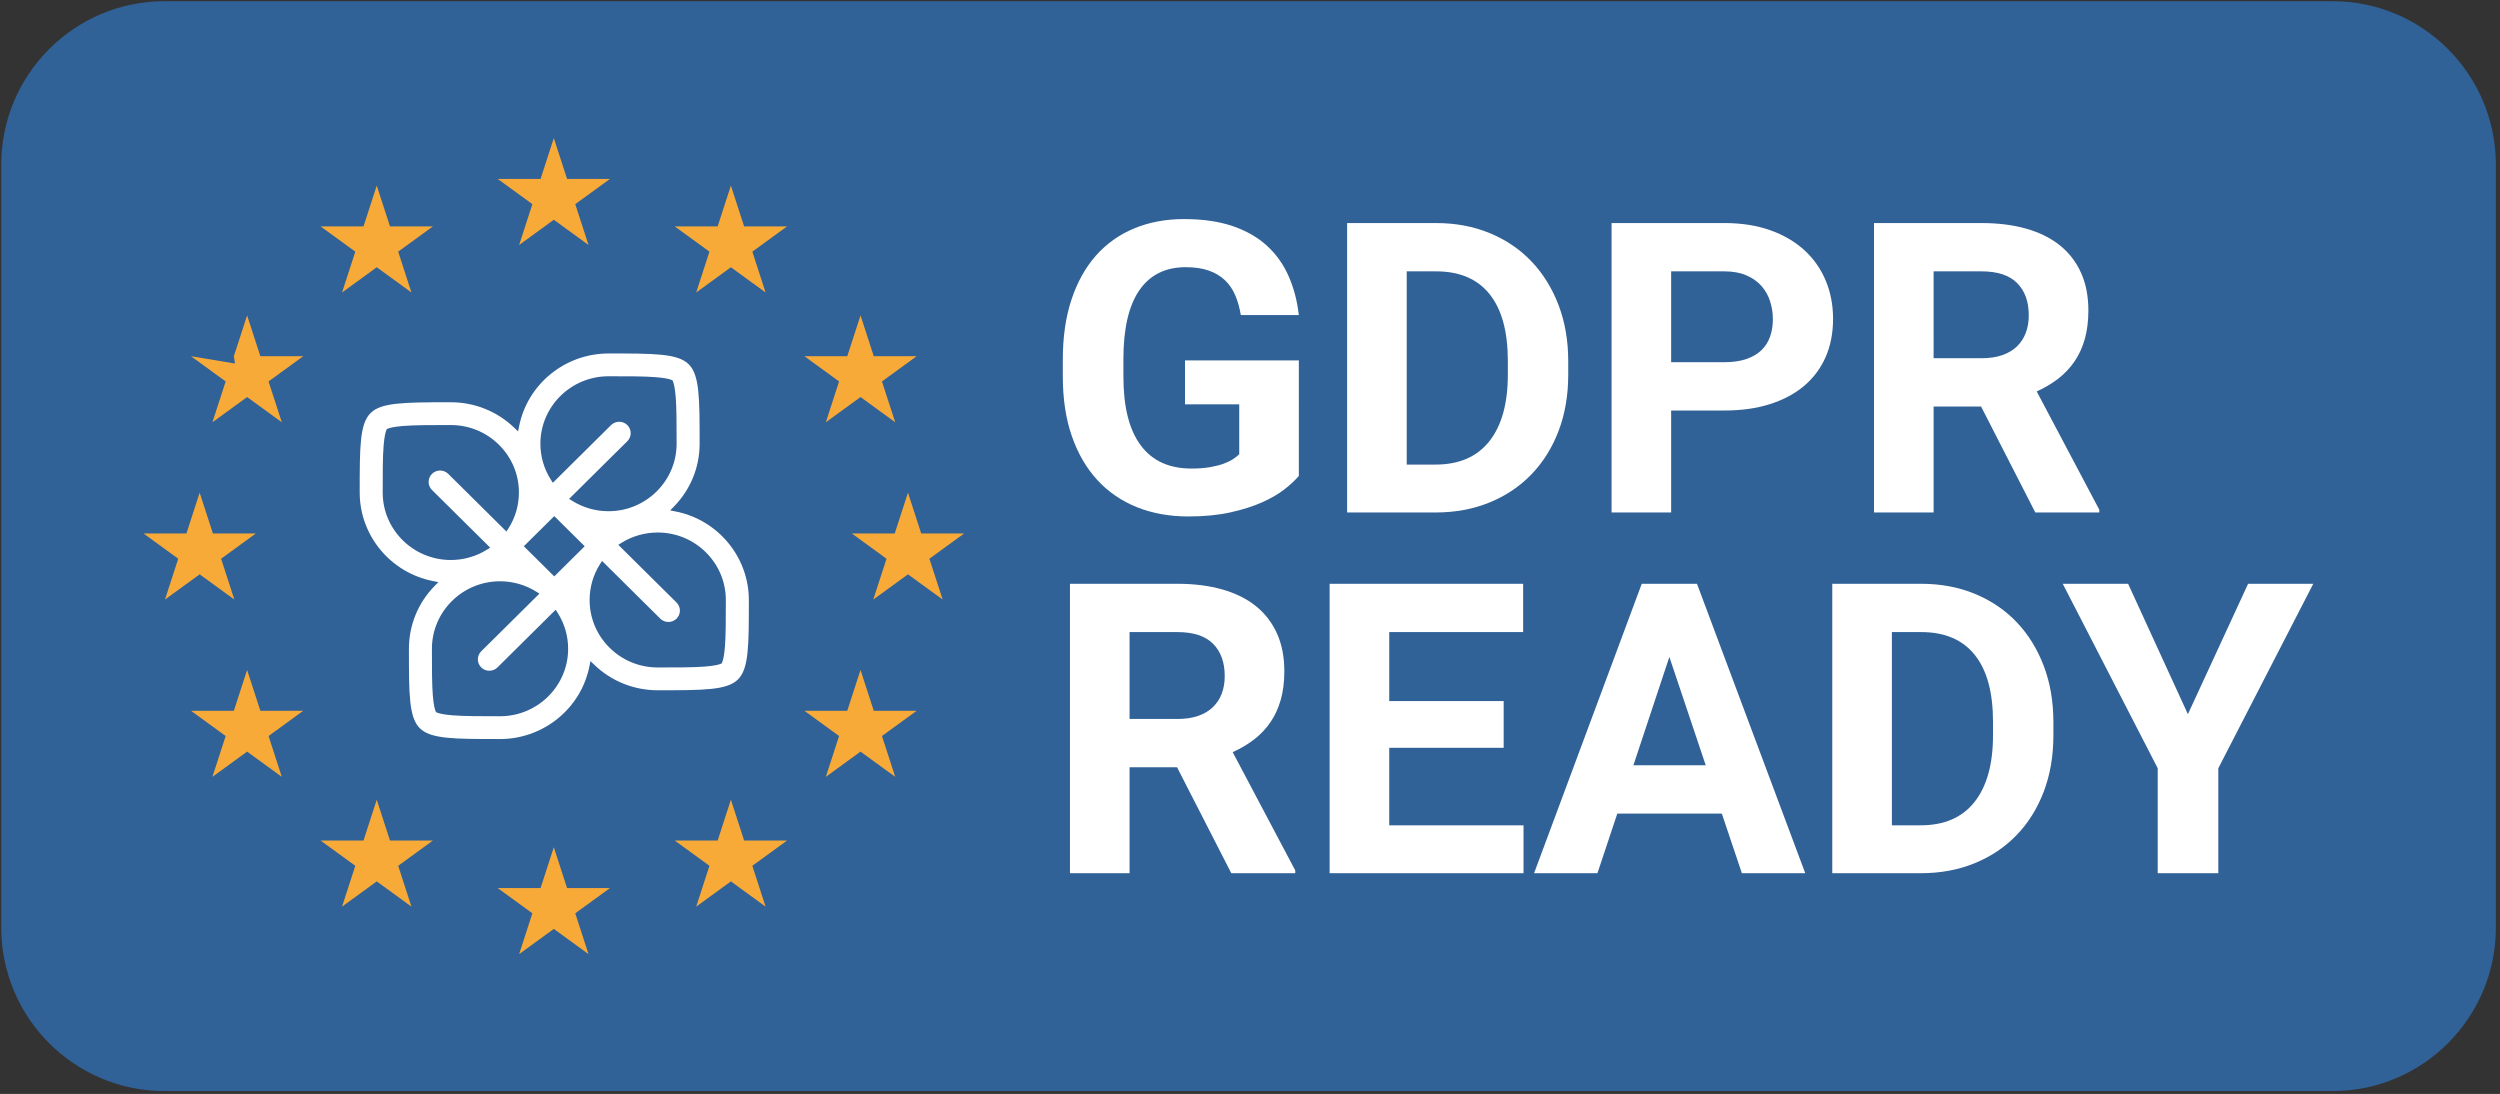
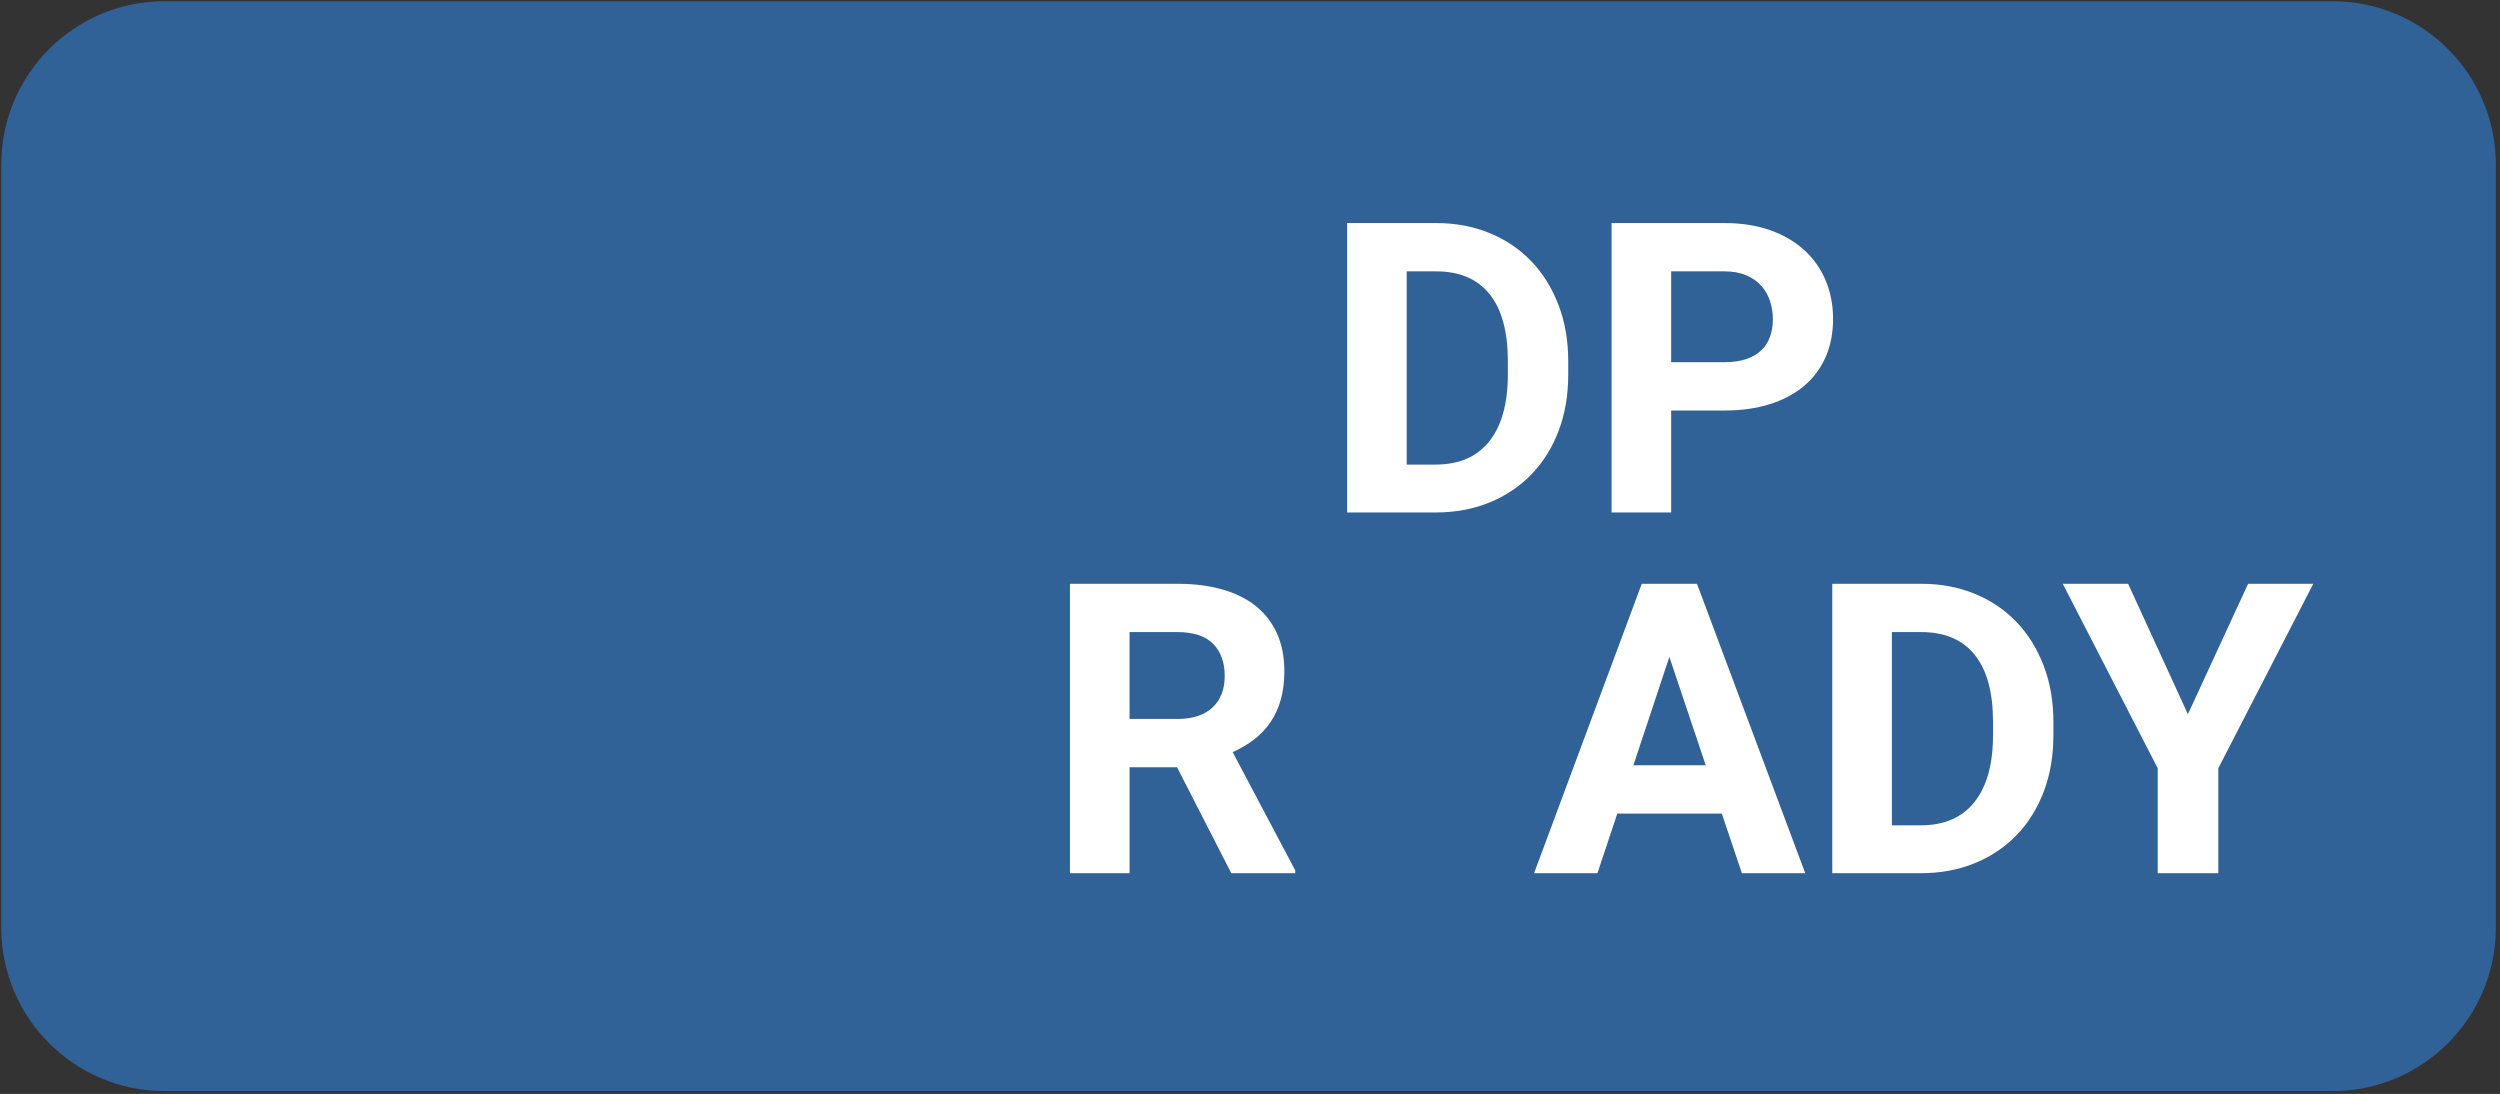
<svg xmlns="http://www.w3.org/2000/svg" clip-rule="evenodd" fill-rule="evenodd" stroke-linejoin="round" stroke-miterlimit="1.414" viewBox="0 0 809 354">
  <rect x="0" y="0" width="809" height="354" fill="#333333" stroke="none" />
  <g transform="scale(.709 .48)">
    <path d="m0 0h1140v736.518h-1140z" fill="none" />
    <path d="m873.437 94.353c0-28.666-24.064-51.939-53.705-51.939h-712.897c-29.641 0-53.706 23.273-53.706 51.939v242.381c0 28.666 24.065 51.938 53.706 51.938h712.897c29.641 0 53.705-23.272 53.705-51.938z" fill="#306197" transform="matrix(1.388 0 0 2.122 -73.174 -89.197)" />
    <g fill-rule="nonzero">
-       <path d="m411.735 440.729h21.797l-17.634 12.812 6.736 20.73-17.634-12.812-17.634 12.812 6.736-20.73-17.634-12.812h21.797l6.735-20.729zm-90-24.115h21.797l-17.634 12.812m-28.532 20.729 6.736-20.729-17.634-12.812h21.797l6.735-20.729 17.634 54.27-17.634-12.811zm204.369-33.541h21.797l-17.634 12.812 6.736 20.729-17.634-12.811-17.634 12.811 6.736-20.729-17.634-12.812h21.797l6.735-20.729zm65.885-65.885h21.796l-17.633 12.812 6.735 20.73-17.633-12.812-17.634 12.812 6.735-20.73-17.633-12.812h21.796l6.736-20.729zm-311.769 0h21.796l-17.633 12.812 6.735 20.73-17.634-12.812-17.633 12.812 6.735-20.73-17.633-12.812h21.796l6.735-20.729zm335.884-90h21.797l-17.634 12.812 6.736 20.73-17.634-12.812-17.634 12.812 6.736-20.73-17.634-12.812h21.797l6.735-20.729zm-360 0h21.797l-17.634 12.812 6.736 20.73-17.634-12.812-17.634 12.812 6.736-20.73-17.634-12.812h21.797l6.735-20.729zm24.116-90h21.796l-17.633 12.812 6.735 20.73-17.634-12.812-17.633 12.812 6.735-20.73-17.633-12.812 22.373 3.718-.577-3.718 6.735-20.729zm311.769 0h21.796l-17.633 12.812 6.735 20.73-17.633-12.812-17.634 12.812 6.735-20.73-17.633-12.812h21.796l6.736-20.729zm-72.62-45.155-17.634 12.812 6.736-20.73-17.634-12.811h21.797l6.735-20.73 6.735 20.73h21.797l-17.634 12.811 6.736 20.73zm-190.898-7.918-17.634-12.811h21.797l6.735-20.73 6.735 20.73h21.797l-17.634 12.811 6.736 20.73-17.634-12.812-17.634 12.812zm107.633-36.927h21.797l-17.634 12.812 6.736 20.73-17.634-12.812-17.634 12.812 6.736-20.73-17.634-12.812h21.797l6.735-20.729z" fill="#f8aa38" transform="matrix(.898 0 0 1.328 -110.919 13.415)" />
      <g fill="#fff" transform="matrix(.724 0 0 1.07 63.882 65.889)">
-         <path d="m730.564 238.274c-2.171 2.588-5.135 5.364-8.893 8.328-3.757 2.965-8.475 5.72-14.153 8.267-5.677 2.546-12.378 4.676-20.102 6.387-7.723 1.712-16.595 2.568-26.615 2.568-11.773 0-22.523-1.941-32.251-5.824-9.727-3.883-18.056-9.581-24.987-17.096-6.93-7.515-12.295-16.742-16.094-27.68s-5.698-23.463-5.698-37.574v-10.771c0-14.111 1.816-26.657 5.448-37.637s8.767-20.227 15.405-27.742 14.675-13.235 24.11-17.159 19.914-5.887 31.437-5.887c11.857 0 22.106 1.483 30.748 4.447s15.865 7.118 21.668 12.462 10.333 11.731 13.589 19.163c3.257 7.431 5.386 15.572 6.388 24.423h-36.572c-.752-4.593-1.921-8.747-3.507-12.462-1.587-3.716-3.758-6.889-6.513-9.519s-6.158-4.655-10.208-6.075c-4.049-1.419-8.871-2.129-14.466-2.129-12.858 0-22.628 4.864-29.307 14.591-6.68 9.728-10.02 24.152-10.02 43.273v11.022c0 19.121 3.632 33.566 10.896 43.336 7.265 9.769 17.911 14.653 31.938 14.653 4.509 0 8.434-.292 11.774-.876 3.339-.585 6.199-1.315 8.579-2.192s4.363-1.837 5.949-2.881c1.587-1.044 2.881-2.066 3.883-3.068v-31.437h-34.193v-27.68h71.767z" />
        <path d="m760.999 261.319v-182.36h56.111c12.274 0 23.525 2.109 33.754 6.325 10.228 4.217 18.995 10.145 26.301 17.785 7.307 7.64 13.005 16.804 17.097 27.492 4.091 10.688 6.137 22.545 6.137 35.57v8.267c0 13.025-2.025 24.861-6.075 35.507-4.049 10.646-9.769 19.789-17.159 27.429-7.389 7.64-16.219 13.548-26.489 17.723s-21.584 6.262-33.942 6.262zm37.574-151.925v121.74h18.161c14.862 0 26.176-4.905 33.942-14.716 7.765-9.811 11.648-23.818 11.648-42.02v-8.517c0-18.537-3.841-32.585-11.523-42.146-7.682-9.56-18.912-14.341-33.691-14.341z" />
        <path d="m965.277 197.067v64.252h-37.574v-182.36h71.14c10.767 0 20.397 1.503 28.867 4.509 8.48 3.006 15.66 7.202 21.55 12.588 5.88 5.385 10.37 11.773 13.46 19.162 3.09 7.39 4.63 15.427 4.63 24.11 0 8.851-1.54 16.825-4.63 23.923-3.09 7.097-7.58 13.151-13.46 18.16-5.89 5.01-13.07 8.872-21.55 11.586-8.47 2.713-18.1 4.07-28.867 4.07zm0-30.435h33.566c5.347 0 9.957-.668 13.837-2.004 3.89-1.336 7.06-3.193 9.52-5.573s4.28-5.24 5.45-8.58 1.75-6.972 1.75-10.896-.58-7.703-1.75-11.335-2.99-6.847-5.45-9.644-5.63-5.031-9.52-6.701c-3.88-1.67-8.49-2.505-13.837-2.505h-33.566z" />
-         <path d="m1160.66 194.562h-29.93v66.757h-37.58v-182.36h67.76c10.52 0 19.96 1.19 28.31 3.57s15.4 5.887 21.16 10.521c5.77 4.634 10.19 10.374 13.28 17.221s4.64 14.779 4.64 23.797c0 6.68-.76 12.671-2.26 17.973s-3.67 10.02-6.51 14.153-6.26 7.744-10.27 10.834c-4.01 3.089-8.52 5.761-13.53 8.016l39.45 74.522v1.753h-40.33zm-29.93-30.435h30.31c4.92 0 9.25-.647 12.96-1.941 3.72-1.294 6.81-3.131 9.27-5.511s4.32-5.218 5.57-8.517c1.26-3.298 1.88-6.993 1.88-11.084 0-8.6-2.44-15.364-7.33-20.29-4.88-4.926-12.37-7.39-22.48-7.39h-30.18z" />
        <path d="m653.788 421.845h-29.935v66.756h-37.574v-182.359h67.759c10.521 0 19.956 1.189 28.306 3.569s15.405 5.887 21.167 10.521c5.761 4.634 10.186 10.374 13.276 17.221 3.089 6.847 4.634 14.779 4.634 23.797 0 6.68-.752 12.671-2.255 17.973s-3.673 10.02-6.512 14.153-6.263 7.745-10.271 10.834-8.516 5.761-13.526 8.016l39.452 74.522v1.753h-40.329zm-29.935-30.435h30.31c4.927 0 9.248-.648 12.963-1.942 3.716-1.294 6.805-3.131 9.269-5.511 2.463-2.379 4.321-5.218 5.573-8.516 1.253-3.299 1.879-6.993 1.879-11.085 0-8.6-2.443-15.363-7.327-20.29-4.885-4.926-12.379-7.389-22.482-7.389h-30.185z" />
-         <path d="m859.694 409.57h-72.143v48.847h84.667v30.184h-122.241v-182.359h121.991v30.435h-84.417v43.46h72.143z" />
        <path d="m997.215 451.027h-65.88l-12.525 37.574h-39.954l67.884-182.359h34.819l68.261 182.359h-39.95zm-55.735-30.435h45.59l-22.92-68.26z" />
        <path d="m1066.85 488.601v-182.359h56.11c12.28 0 23.53 2.108 33.76 6.325 10.22 4.216 18.99 10.145 26.3 17.785s13 16.804 17.1 27.491c4.09 10.688 6.13 22.545 6.13 35.57v8.267c0 13.025-2.02 24.861-6.07 35.507s-9.77 19.789-17.16 27.429-16.22 13.548-26.49 17.723-21.59 6.262-33.94 6.262zm37.58-151.924v121.74h18.16c14.86 0 26.17-4.906 33.94-14.717 7.76-9.811 11.65-23.818 11.65-42.02v-8.517c0-18.537-3.84-32.585-11.53-42.146-7.68-9.56-18.91-14.34-33.69-14.34z" />
        <path d="m1291.04 388.404 37.95-82.162h41.09l-59.87 116.229v66.13h-38.2v-66.13l-59.87-116.229h41.21z" />
      </g>
-       <path d="m266.789 250.395c.994 0 1.928.387 2.629 1.09.704.702 1.091 1.637 1.091 2.63 0 .992-.387 1.928-1.09 2.63l-18.831 18.83 1.003.634c3.516 2.222 7.575 3.395 11.739 3.395 12.147 0 22.03-9.882 22.03-22.031 0-6.449 0-11.544-.294-15.281-.247-3.144-.659-4.519-.883-5.058l-.15-.363-.363-.151c-.539-.222-1.914-.635-5.06-.883-3.741-.295-8.834-.295-15.281-.295-12.147 0-22.03 9.884-22.03 22.033 0 4.165 1.174 8.224 3.395 11.738l.634 1.003 18.831-18.831c.703-.703 1.637-1.09 2.63-1.09m-54.878 1.073c-6.031 0-11.237 0-14.98.3-3.073.249-4.42.655-4.951.875l-.363.152-.15.363c-.223.537-.635 1.911-.884 5.059-.295 3.737-.295 8.831-.295 15.281 0 12.147 9.883 22.031 22.032 22.031 4.165 0 8.223-1.175 11.738-3.396l1.003-.634-18.832-18.831c-.701-.702-1.089-1.637-1.089-2.63 0-.994.388-1.927 1.089-2.631.704-.702 1.639-1.089 2.631-1.089.993 0 1.928.387 2.63 1.089l18.831 18.832.634-1.003c2.221-3.514 3.395-7.572 3.395-11.738.001-5.885-2.291-11.418-6.453-15.579-4.16-4.161-9.693-6.451-15.577-6.451zm24.032 39.573 9.844 9.842 9.841-9.842-9.841-9.843zm24.668 5.798c-2.217 3.507-3.389 7.568-3.389 11.746 0 5.884 2.292 11.416 6.452 15.577 4.162 4.161 9.694 6.454 15.579 6.454 6.448 0 11.541 0 15.28-.294 3.139-.249 4.517-.661 5.058-.884l.364-.15.149-.364c.226-.539.637-1.915.885-5.058.295-3.738.295-8.831.295-15.282 0-12.148-9.884-22.031-22.031-22.031-4.177 0-8.24 1.173-11.746 3.39l-1.001.635 18.836 18.836c.703.702 1.09 1.637 1.09 2.63 0 .994-.387 1.928-1.09 2.63-.701.702-1.636 1.09-2.63 1.09-.993 0-1.927-.388-2.629-1.09l-18.837-18.836zm-32.368 5.638c-12.149 0-22.032 9.883-22.032 22.032 0 6.449 0 11.544.296 15.28.246 3.14.658 4.517.882 5.058l.15.363.365.151c.541.225 1.917.635 5.059.884 3.735.294 8.83.294 15.28.294 12.148 0 22.031-9.883 22.031-22.033 0-4.164-1.174-8.222-3.395-11.736l-.635-1.005-18.831 18.832c-.702.702-1.637 1.09-2.63 1.09-.994 0-1.928-.388-2.63-1.09s-1.089-1.636-1.089-2.63c0-.993.387-1.928 1.089-2.63l18.831-18.83-1.003-.634c-3.515-2.223-7.573-3.396-11.738-3.396m0 51.502c-14.928 0-22.421 0-25.946-3.526-3.525-3.525-3.525-11.017-3.525-25.944 0-7.699 2.952-14.984 8.31-20.51l1.215-1.253-1.711-.337c-13.755-2.712-23.738-14.871-23.738-28.911 0-14.887 0-22.357 3.481-25.9 3.365-3.426 10.274-3.57 25.582-3.57h.409c7.698 0 14.98 2.951 20.508 8.31l1.253 1.214.337-1.713c2.713-13.752 14.871-23.736 28.911-23.736 14.929 0 22.421 0 25.947 3.526 3.525 3.524 3.525 11.017 3.525 25.944 0 7.699-2.953 14.983-8.311 20.51l-1.214 1.252 1.712.338c13.752 2.713 23.736 14.871 23.736 28.912 0 14.928 0 22.42-3.525 25.945-3.526 3.524-11.018 3.524-25.946 3.526-7.697 0-14.981-2.952-20.509-8.31l-1.252-1.216-.338 1.714c-2.714 13.752-14.872 23.735-28.911 23.735" fill="#fff" transform="matrix(1.411 0 0 2.065 -93.826 -232.732)" />
    </g>
  </g>
</svg>